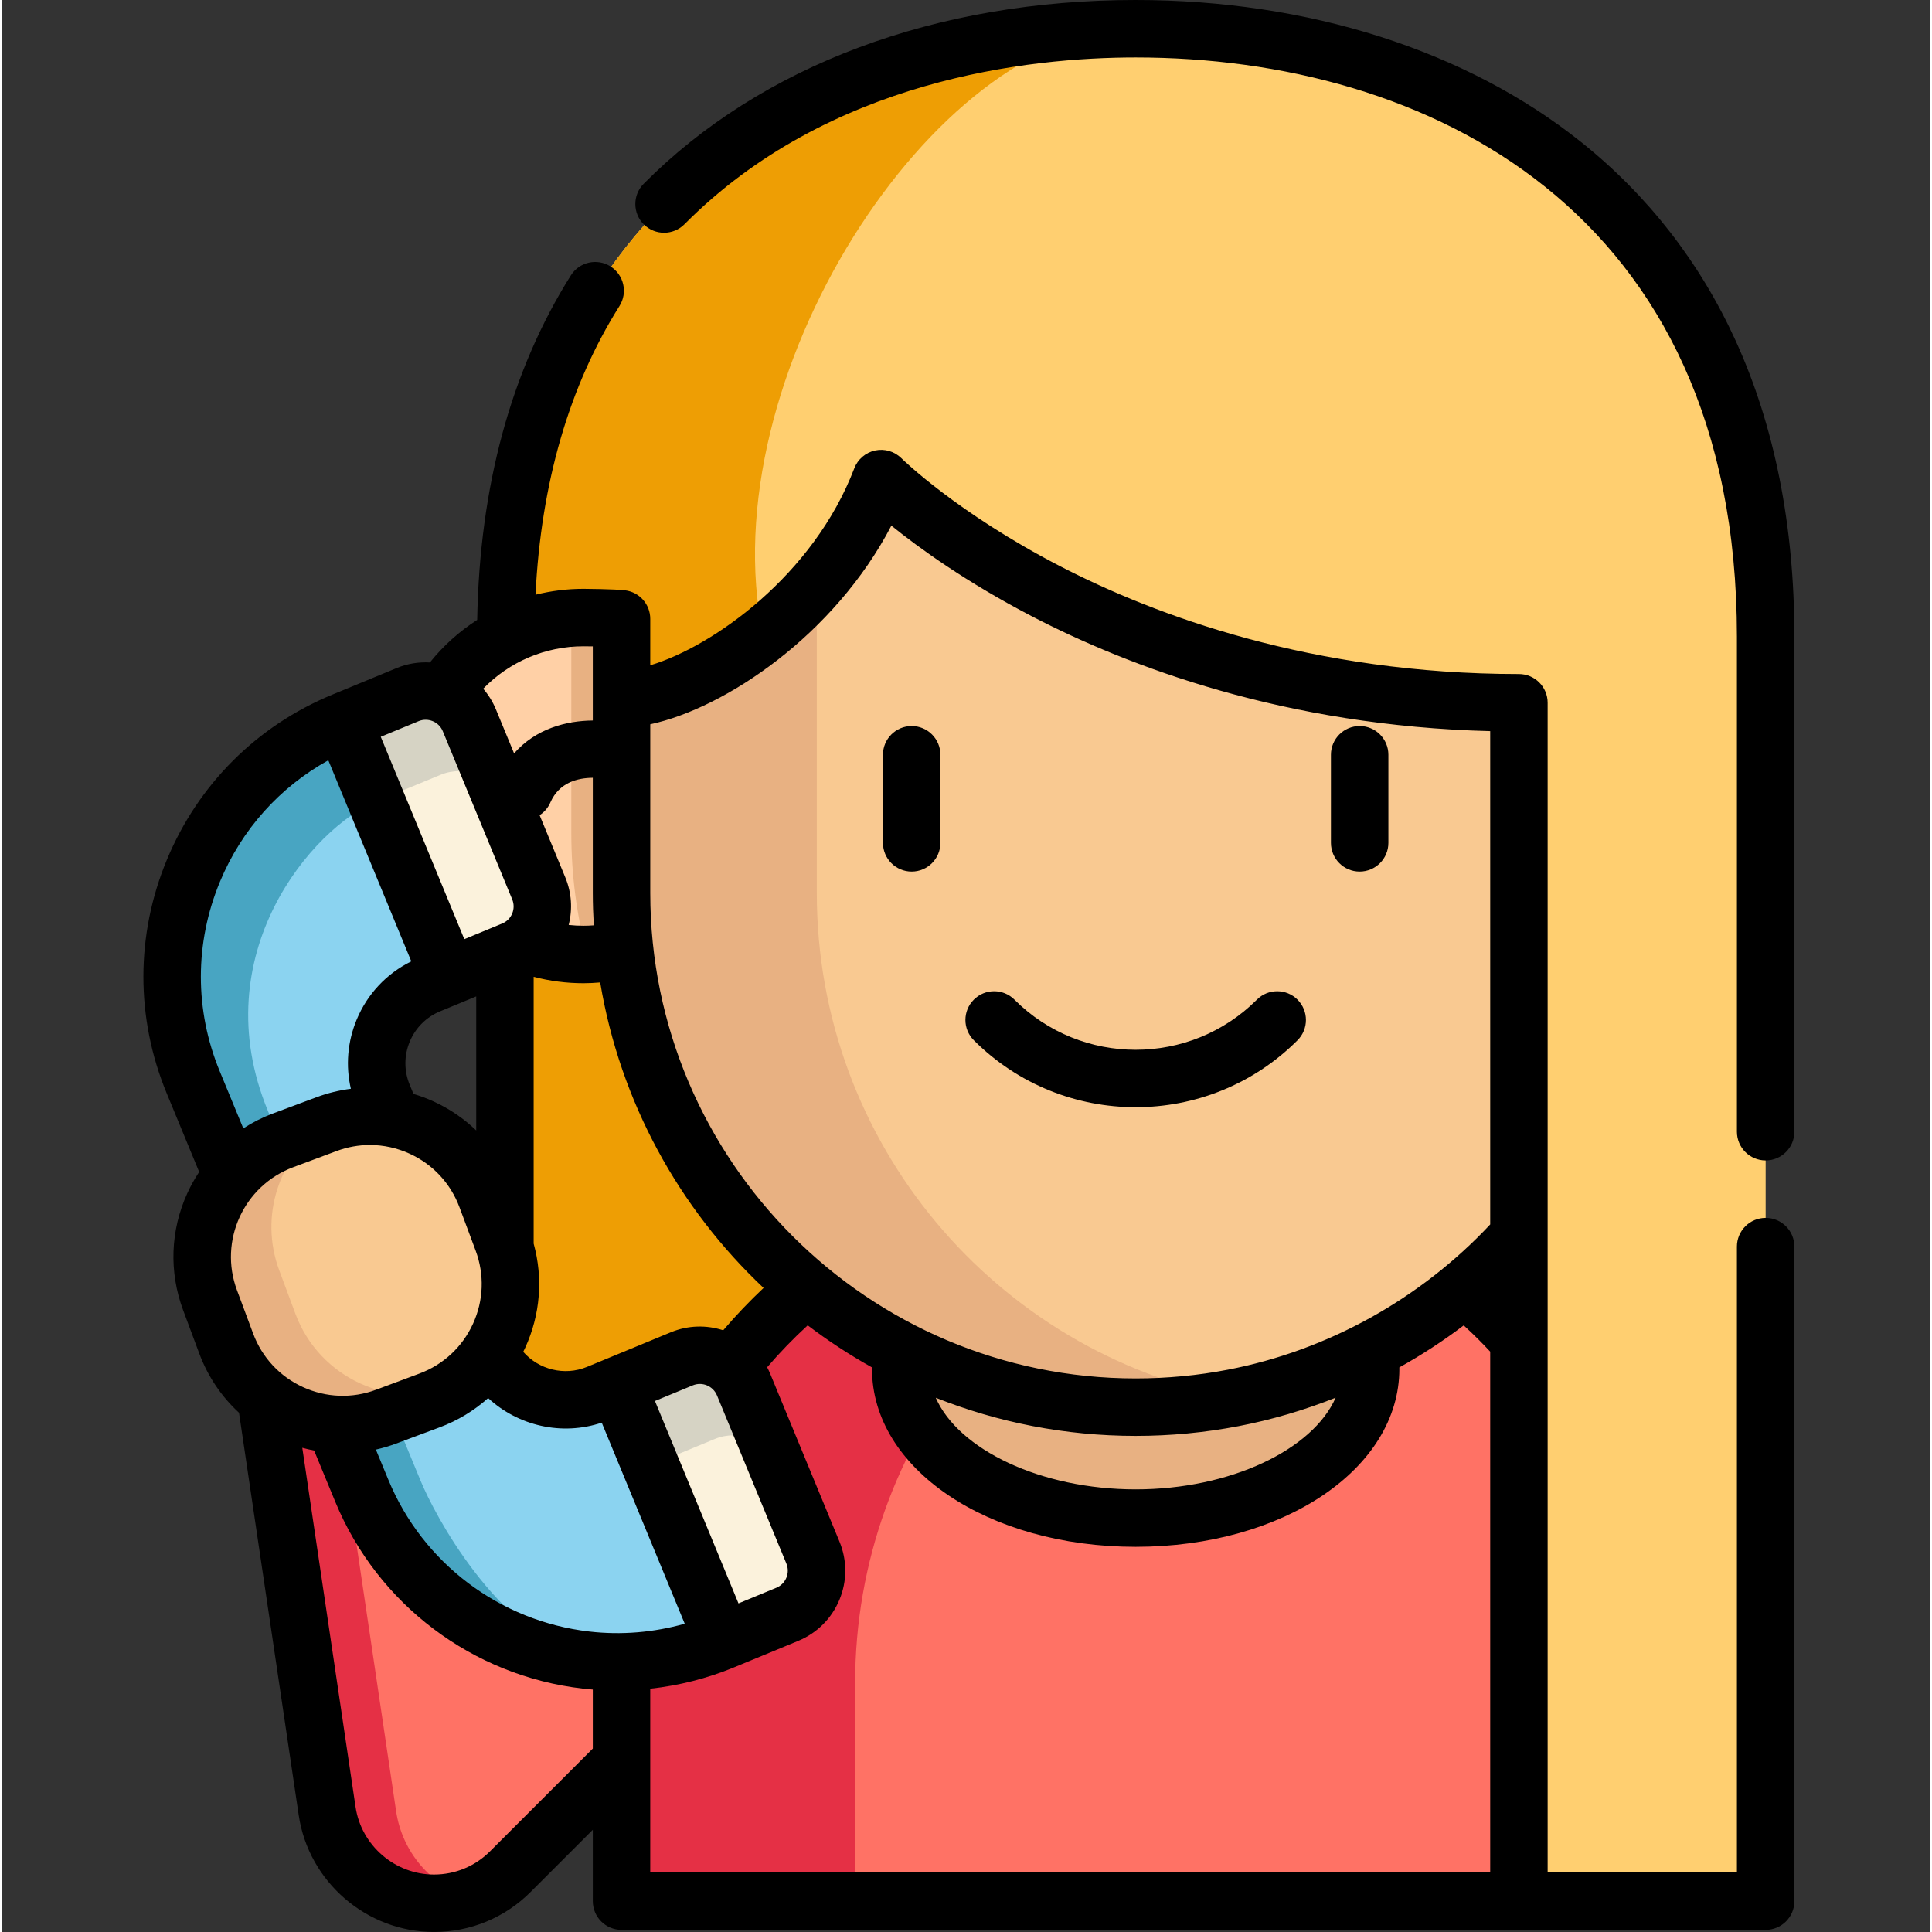
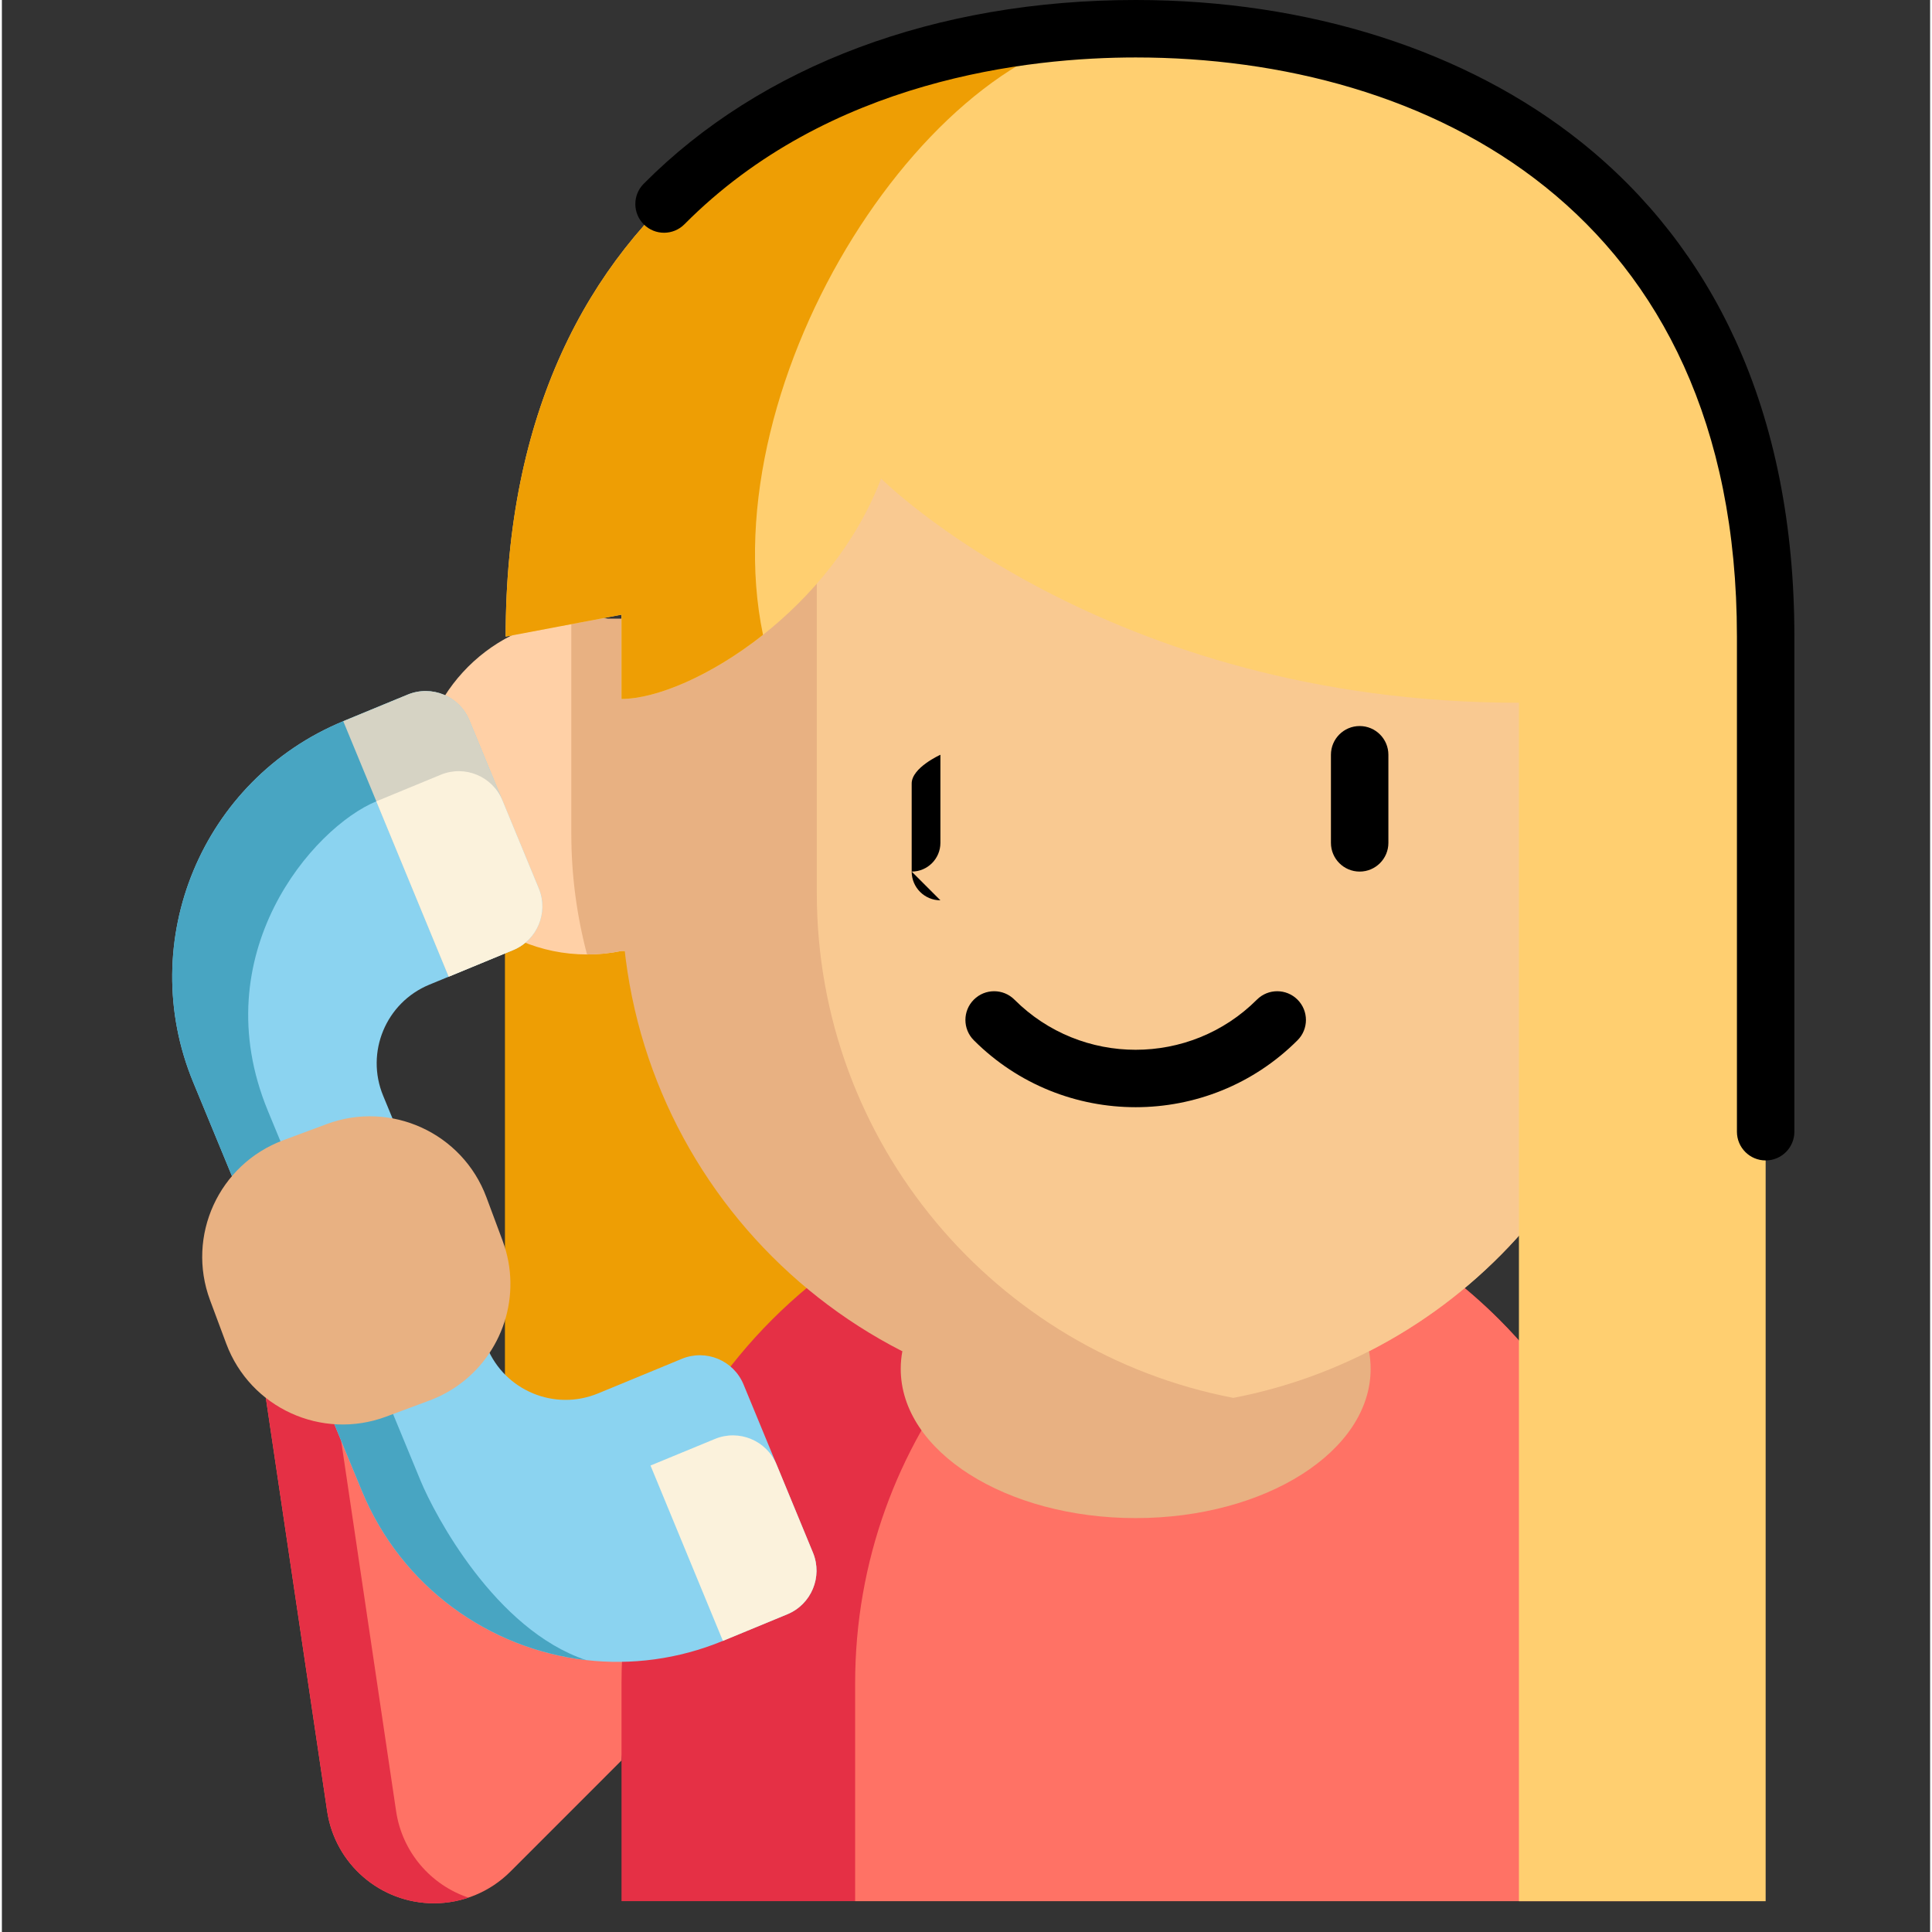
<svg xmlns="http://www.w3.org/2000/svg" height="511pt" viewBox="-37 0 511 511.998" width="511pt">
  <rect x="-37" y="0" width="511" height="511.998" fill="#333333" stroke="none" />
  <path d="m96.316 330.641v-77.973l63.688-51.203 55.824 160.367-119.512 37.555" fill="#ee9e04" />
  <path d="m32.949 370.449 16.25 109.52c2.082 14.031 14.125 24.418 28.309 24.418 7.59 0 14.867-3.016 20.234-8.379l29.465-29.469 7.688-78.16" fill="#ff7265" />
  <path d="m86.629 502.887c-2.91.996-5.988 1.504-9.121 1.504-14.191 0-26.23-10.383-28.309-24.422l-16.25-109.516 18.758 3.297 15.762 106.219c1.613 10.883 9.215 19.57 19.16 22.918zm0 0" fill="#e53045" />
  <path d="m407.66 208.293c0 23.445 24.188 42.656 1.227 44.496-1.195.102-2.414.152-3.633.152-3.125 0-6.172-.316-9.113-.934h-268.93c-2.945.617-5.988.934-9.117.934h-.027c-24.656-.02-44.621-19.996-44.621-44.648 0-23.246 17.762-42.336 40.457-44.438 1.383-.141 2.781-.203 4.191-.203 1.879 0 3.715.113 5.531.336h276.098c1.816-.223 3.652-.336 5.531-.336 2.648 0 5.246.234 7.766.68 20.957 3.664-5.359 21.953-5.359 43.961zm0 0" fill="#ffd0a6" />
  <path d="m413.02 164.332v56.555c0 10.984-1.434 21.672-4.133 31.902-1.195.102-2.414.152-3.633.152-3.125 0-6.172-.316-9.113-.934h-268.93c-2.945.617-5.988.934-9.117.934h-.027c-2.723-10.281-4.164-21.012-4.164-32.055v-57.031c1.383-.141 2.781-.203 4.191-.203 1.879 0 3.715.113 5.531.336h276.098c1.816-.223 3.652-.336 5.531-.336 2.648 0 5.246.234 7.766.68zm0 0" fill="#e8b182" />
  <path d="m399.723 446.062v57.762h-272.516v-57.762c0-75.254 61.004-136.262 136.254-136.262 10.645 0 21.008 1.227 30.957 3.531 25.199 5.855 47.715 18.707 65.395 36.375 24.652 24.664 39.91 58.727 39.91 96.355zm0 0" fill="#e53045" />
  <path d="m399.723 446.062v57.762h-210.602v-57.762c0-64.605 44.965-118.715 105.297-132.73 25.199 5.855 47.715 18.707 65.395 36.375 24.652 24.664 39.91 58.727 39.91 96.355zm0 0" fill="#ff7265" />
  <path d="m399.723 143.871v92.789c0 66.398-47.504 121.707-110.383 133.793-8.371 1.617-17.031 2.457-25.879 2.457-75.25 0-136.254-61-136.254-136.25v-92.789c0-75.25 61.004-136.262 136.254-136.262 8.848 0 17.508.844 25.879 2.457 27.254 5.238 51.613 18.594 70.473 37.453 24.652 24.664 39.91 58.727 39.91 96.352zm0 0" fill="#e8b182" />
  <path d="m325.293 358.086c.297 1.531.438 3.094.438 4.68 0 21.84-27.883 39.543-62.27 39.543-34.387 0-62.258-17.703-62.258-39.543 0-1.574.141-3.129.426-4.648" fill="#e8b182" />
  <path d="m399.723 143.871v92.789c0 66.398-47.504 121.707-110.383 133.793-62.875-12.086-110.379-67.395-110.379-133.793v-92.789c0-66.402 47.504-121.719 110.379-133.805 27.254 5.238 51.613 18.594 70.473 37.453 24.652 24.664 39.91 58.727 39.91 96.352zm0 0" fill="#f9c991" />
  <path d="m171.141 427.801-17.066 7.047c-11.887 4.906-24.316 6.453-36.246 5.09-25.613-2.941-48.902-19.34-59.43-44.859l-44.695-108.277c-15.445-37.402 2.359-80.238 39.766-95.676l17.066-7.047c6.391-2.637 13.707.406 16.344 6.797l18.398 44.559c2.637 6.387-.402 13.707-6.793 16.344l-17.07 7.051-5.152 2.121c-11.5 4.75-16.973 17.922-12.227 29.422l27.52 66.672c4.75 11.5 17.922 16.973 29.422 12.227l5.152-2.121 17.066-7.051c6.391-2.637 13.711.402 16.348 6.793l18.391 44.562c2.637 6.391-.402 13.711-6.793 16.348zm0 0" fill="#8bd3f0" />
  <path d="m117.828 439.938c-25.613-2.941-48.902-19.34-59.43-44.859l-44.695-108.277c-15.445-37.402 2.359-80.238 39.766-95.676l14.324-5.914-5.559 27.148c-16.809 6.938-45.867 40.527-28.738 82.031 17.133 41.504 35.465 85.906 40.445 97.969 3.73 9.043 19.816 39.555 43.887 47.578zm0 0" fill="#48a5c2" />
  <path d="m98.484 251.777-17.07 7.051-19.18-46.469-8.766-21.234 17.066-7.047c6.391-2.637 13.707.406 16.344 6.797l8.766 21.234 9.656 23.379c2.598 6.379-.445 13.66-6.816 16.289zm0 0" fill="#d6d3c4" />
  <path d="m98.484 251.777-17.07 7.051-19.18-46.469 17.066-7.043c6.391-2.641 13.707.402 16.348 6.793l9.652 23.379c2.598 6.379-.445 13.66-6.816 16.289zm0 0" fill="#fbf2dc" />
-   <path d="m171.141 427.801-17.066 7.047-27.945-67.699 17.07-7.047c6.391-2.641 13.707.402 16.344 6.793l18.391 44.559c2.637 6.391-.402 13.711-6.793 16.348zm0 0" fill="#d6d3c4" />
  <path d="m171.141 427.797-17.066 7.051-19.184-46.469 17.066-7.043c6.391-2.641 13.711.402 16.348 6.793l9.652 23.379c2.598 6.379-.445 13.66-6.816 16.289zm0 0" fill="#fbf2dc" />
  <path d="m83.492 367.414c-2.18 1.504-4.578 2.762-7.164 3.727l-11.5 4.281c-17.043 6.355-36.023-2.312-42.375-19.355l-4.285-11.5c-6.352-17.039 2.316-36.012 19.355-42.375l11.188-4.16.312-.121c17.043-6.355 36.023 2.312 42.375 19.355l4.285 11.5c5.391 14.461-.031 30.297-12.191 38.648zm0 0" fill="#e8b182" />
-   <path d="m83.492 367.414-.324.121c-17.051 6.355-36.02-2.312-42.375-19.355l-4.281-11.5c-5.391-14.461.02-30.305 12.199-38.648l.312-.121c17.043-6.355 36.023 2.312 42.375 19.355l4.285 11.5c5.391 14.461-.031 30.297-12.191 38.648zm0 0" fill="#f9c991" />
  <path d="m430.414 168.691v335.137h-65.383v-317.59c-109.617 0-169.023-59.406-169.023-59.406-6.59 17.246-18.617 31.383-31.305 41.41-13.793 10.91-28.348 16.98-37.492 16.98v-22.328l-30.703 5.805v-.008c0-118.297 86.629-160.684 165.848-161.07.367-.008.742-.008 1.105-.008 79.516 0 166.953 42.234 166.953 161.078zm0 0" fill="#ffcf70" />
  <path d="m164.703 168.223v.02c-13.793 10.91-28.348 16.98-37.492 16.98v-22.328l-30.703 5.805v-.008c0-118.297 86.629-160.684 165.848-161.07-52.445 1.281-111.809 92.648-97.652 160.602zm0 0" fill="#ee9e04" />
  <path d="m263.461 293.418c15.535 0 31.066-5.91 42.895-17.738 2.973-2.973 2.973-7.789 0-10.762-2.977-2.977-7.793-2.977-10.766 0-17.715 17.711-46.539 17.711-64.25 0-2.973-2.977-7.793-2.977-10.766 0-2.973 2.973-2.973 7.789 0 10.762 11.824 11.828 27.355 17.738 42.887 17.738zm0 0" />
-   <path d="m204.105 230.977c4.203 0 7.613-3.41 7.613-7.613v-23.344c0-4.203-3.41-7.613-7.613-7.613s-7.613 3.41-7.613 7.613v23.344c0 4.203 3.41 7.613 7.613 7.613zm0 0" />
+   <path d="m204.105 230.977c4.203 0 7.613-3.41 7.613-7.613v-23.344s-7.613 3.41-7.613 7.613v23.344c0 4.203 3.41 7.613 7.613 7.613zm0 0" />
  <path d="m322.824 230.977c4.203 0 7.613-3.41 7.613-7.613v-23.344c0-4.203-3.41-7.613-7.613-7.613-4.207 0-7.613 3.41-7.613 7.613v23.344c0 4.203 3.41 7.613 7.613 7.613zm0 0" />
  <path d="m422.434 90.223c-9.48-20.77-23.25-38.461-40.926-52.586-30.367-24.27-72.293-37.637-118.047-37.637-52.902 0-99.207 17.297-130.383 48.707-2.961 2.984-2.941 7.805.043 10.766 2.98 2.961 7.801 2.941 10.766-.043 38.176-38.461 91.305-44.203 119.574-44.203 77.031 0 159.34 40.312 159.34 153.473v131.215c0 4.203 3.41 7.613 7.613 7.613 4.207 0 7.613-3.41 7.613-7.613v-131.223c0-29.41-5.246-55.812-15.594-78.469zm0 0" />
-   <path d="m430.414 322.754c-4.203 0-7.613 3.406-7.613 7.613v165.848h-50.16v-309.977c0-4.203-3.406-7.613-7.609-7.613-54.777 0-96.32-15.52-121.523-28.539-27.387-14.148-41.988-28.504-42.121-28.641-1.824-1.824-4.449-2.602-6.973-2.059-2.523.539-4.602 2.32-5.523 4.73-10.793 28.285-37.43 47.215-54.07 52.191v-12.316c0-3.844-2.867-7.086-6.684-7.555-2.801-.344-10.93-.395-11.008-.395-4.348 0-8.613.543-12.719 1.566 1.473-29.645 8.93-55.348 22.254-76.512 2.242-3.559 1.172-8.258-2.387-10.5-3.559-2.238-8.258-1.172-10.496 2.387-15.855 25.188-24.184 55.891-24.824 91.297-4.715 3.02-8.949 6.816-12.535 11.281-2.969-.168-5.965.309-8.797 1.48l-17.059 7.043c-19.973 8.242-35.535 23.77-43.828 43.719-8.293 19.949-8.32 41.938-.074 61.902l8.617 20.867c-1.18 1.777-2.23 3.656-3.137 5.633-4.5 9.855-4.895 20.867-1.109 31.02l4.285 11.5c2.266 6.074 5.879 11.398 10.52 15.664l15.828 106.695c2.613 17.621 18.02 30.91 35.836 30.91 9.68 0 18.777-3.766 25.621-10.609l16.473-16.473v18.91c0 4.203 3.406 7.613 7.613 7.613h303.203c4.203 0 7.613-3.406 7.613-7.609v-173.461c0-4.207-3.406-7.613-7.613-7.613zm-231.691-183.453c7.418 5.984 19.867 14.984 37.176 23.988 25.621 13.328 67.105 29.102 121.52 30.469v130.73c-18.5 19.758-43.062 33.402-69.516 38.496-7.984 1.539-16.207 2.316-24.441 2.316-70.93 0-128.637-57.707-128.637-128.637v-44.719c19.863-4.262 48.797-23.645 63.898-52.645zm117.734 231.102c-6.039 13.766-27.855 24.293-52.996 24.293-25.125 0-46.938-10.523-52.98-24.277 16.406 6.52 34.281 10.109 52.98 10.109 9.199 0 18.391-.875 27.32-2.594 8.785-1.691 17.383-4.23 25.676-7.531zm-197.758 61.969c-23.746-2.727-44.16-18.129-53.27-40.195l-3.316-8.023c1.812-.406 3.605-.938 5.371-1.594l11.5-4.289c4.82-1.793 9.16-4.438 12.879-7.766 7.922 7.336 19.48 10.078 30.102 6.512l21.996 53.285c-8.211 2.32-16.816 3.043-25.262 2.07zm-46.621-142.473-1.008-2.438c-1.52-3.68-1.512-7.734.016-11.414 1.531-3.676 4.398-6.539 8.082-8.055l9.535-3.938v35.523c-3.266-3.145-7.074-5.75-11.32-7.691-1.734-.793-3.508-1.449-5.305-1.988zm47.781-44.676c-.902.066-1.812.109-2.73.109-1.32 0-2.629-.074-3.926-.211 1.062-4.172.781-8.547-.891-12.59l-6.812-16.504c1.219-.785 2.23-1.926 2.852-3.359 2.316-5.324 7.285-6.523 11.246-6.543v30.539c0 2.875.094 5.727.262 8.559zm38.348 179.688-22.141-53.633 10.031-4.145c2.5-1.031 5.379.164 6.41 2.668l18.391 44.559c.5 1.211.5 2.547-.004 3.758-.504 1.207-1.449 2.152-2.664 2.652zm-4.051-72.375c-4.391-1.422-9.281-1.367-13.871.527l-22.215 9.172c-6.008 2.484-12.812.707-16.91-3.988.184-.371.371-.742.543-1.121 3.996-8.746 4.75-18.406 2.223-27.562v-70.699c4.281 1.117 8.699 1.695 13.203 1.695 1.484 0 2.961-.078 4.43-.203 5.27 31.656 20.906 59.852 43.297 80.961-3.77 3.547-7.344 7.297-10.699 11.219zm-34.559-181.238v13.926.039 5.676c-6.996.066-15.102 2.141-20.859 8.715l-4.82-11.676c-.832-2.023-1.98-3.852-3.367-5.465 6.91-7.133 16.43-11.242 26.578-11.242.652 0 1.523.008 2.469.027zm-46.16 19.816c1.211-.5 2.547-.496 3.754.008 1.211.504 2.156 1.449 2.656 2.66l18.391 44.562c.5 1.207.5 2.539-.004 3.746-.504 1.211-1.445 2.152-2.656 2.652l-10.031 4.145-22.141-53.629zm-52.641 42.535c5.746-13.824 15.805-25.02 28.711-32.168l21.992 53.285c-6.543 3.223-11.645 8.637-14.473 15.434-2.445 5.887-2.953 12.246-1.543 18.332-3.078.391-6.137 1.133-9.121 2.242l-11.5 4.289c-2.797 1.043-5.43 2.379-7.883 3.961l-6.242-15.125c-6.695-16.207-6.672-34.055.059-50.25zm19.387 75.68 11.5-4.289c2.883-1.074 5.875-1.609 8.859-1.609 3.582 0 7.156.773 10.512 2.305 6.156 2.812 10.848 7.852 13.211 14.191l4.285 11.496c2.363 6.34 2.117 13.223-.695 19.375s-7.852 10.844-14.188 13.207l-11.5 4.289c-6.34 2.363-13.219 2.113-19.375-.695-6.152-2.812-10.844-7.852-13.207-14.191l-4.285-11.496c-4.879-13.086 1.797-27.703 14.883-32.582zm52.176 181.293c-3.969 3.969-9.242 6.152-14.855 6.152-10.328 0-19.262-7.703-20.777-17.922l-14.117-95.172c1.035.289 2.086.52 3.137.723l5.609 13.586c11.223 27.18 36.359 46.148 65.605 49.508.875.102 1.754.184 2.637.254v15.633zm42.465-43.098c7.578-.828 15.051-2.707 22.156-5.637l17.059-7.043c4.973-2.055 8.848-5.918 10.914-10.883 2.066-4.965 2.074-10.438.02-15.41l-18.391-44.559c-.234-.57-.5-1.117-.781-1.652 3.348-3.906 6.941-7.621 10.75-11.113 5.398 4.105 11.094 7.836 17.047 11.156 0 .129-.008.254-.008.383 0 26.441 30.691 47.156 69.871 47.156 39.184 0 69.883-20.715 69.883-47.156 0-.129-.008-.258-.012-.387 5.938-3.305 11.645-7.027 17.07-11.137 1.367 1.254 2.715 2.539 4.027 3.855 1.023 1.02 2.016 2.059 2.988 3.102v138.016h-222.598v-48.691zm0 0" />
</svg>